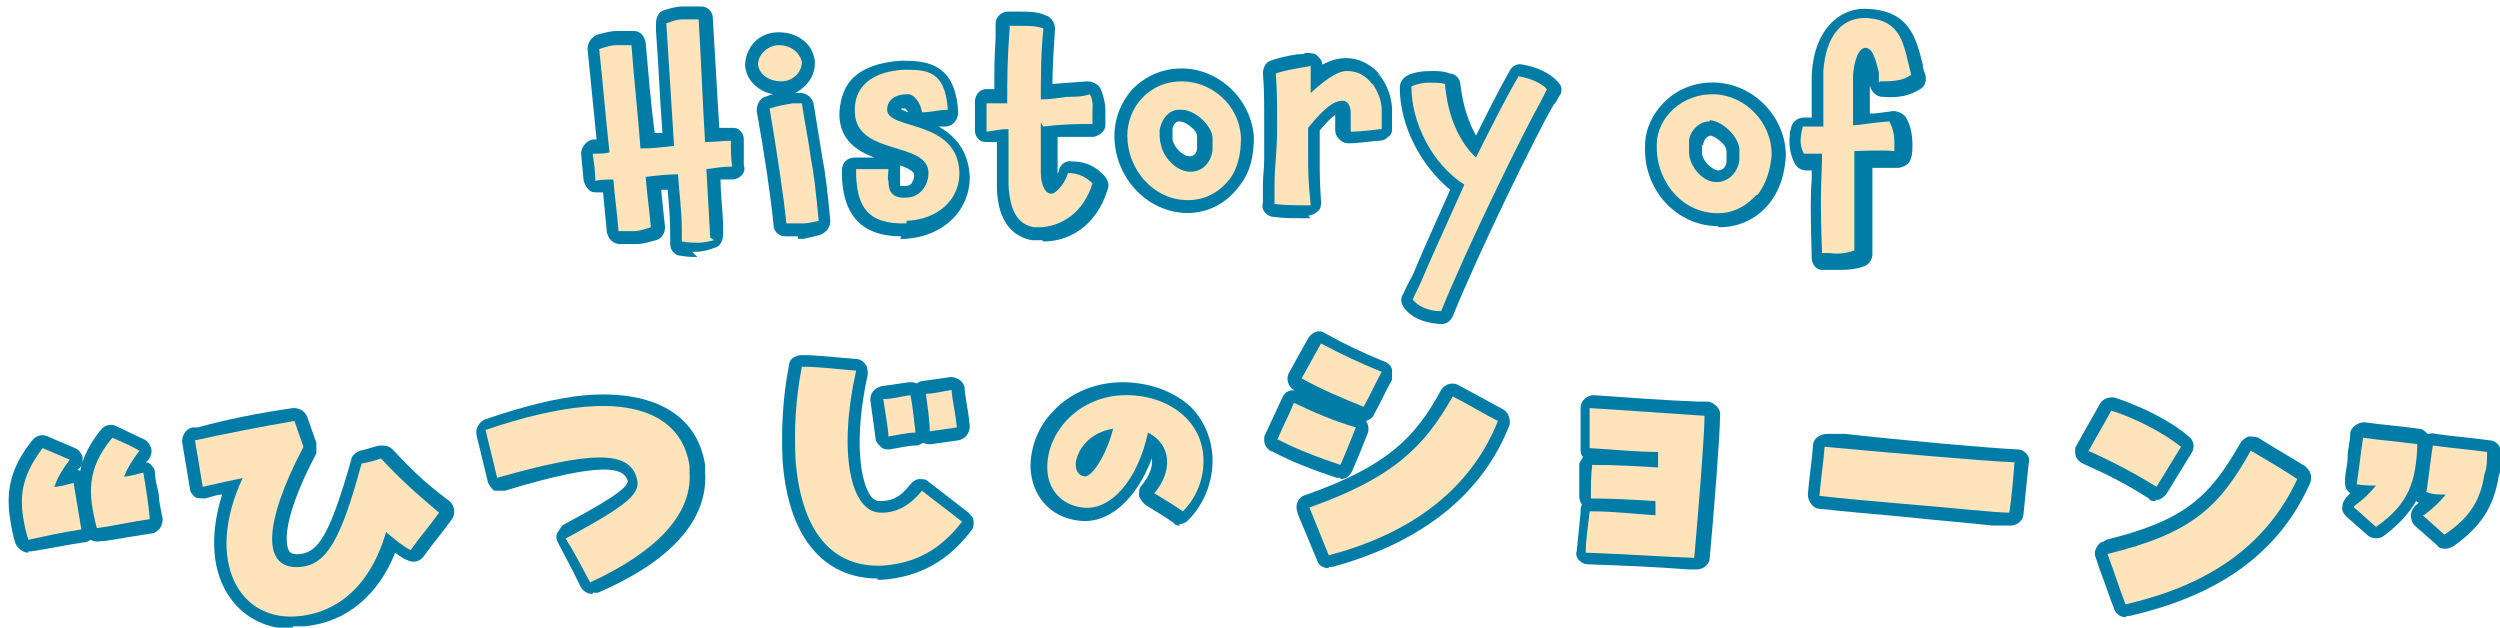
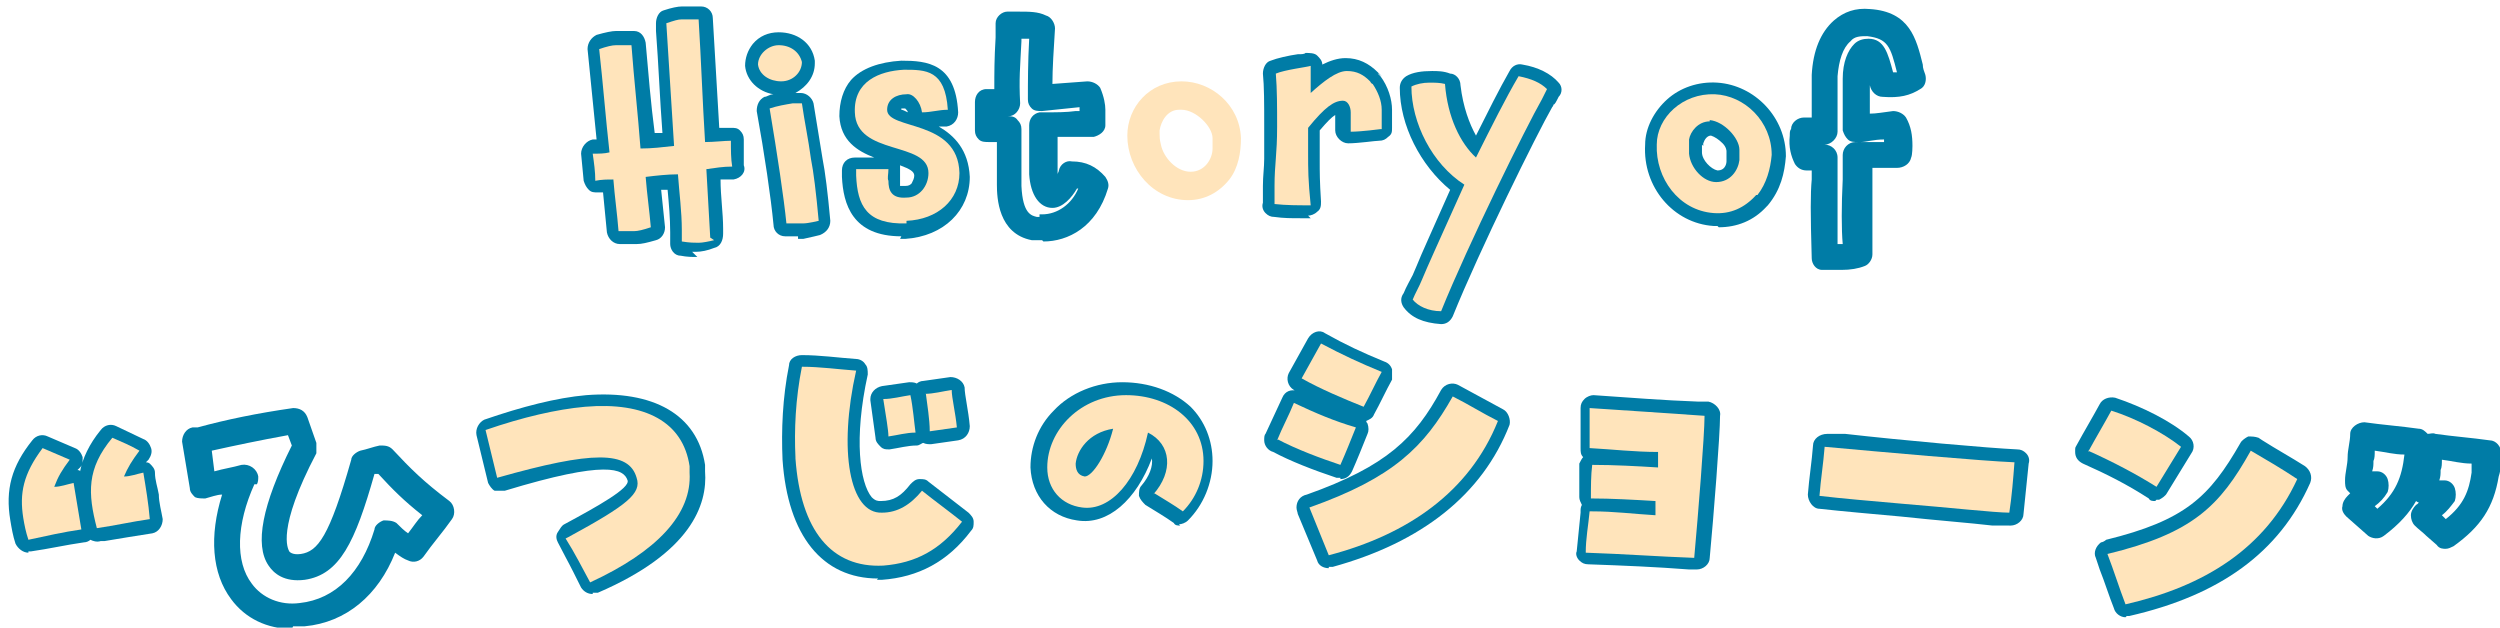
<svg xmlns="http://www.w3.org/2000/svg" version="1.1" viewBox="0 0 193.6 48.6">
  <defs>
    <style>
      .cls-1 {
        fill: #ffe4bb;
      }

      .cls-2 {
        fill: #007ca6;
      }
    </style>
  </defs>
  <g>
    <g id="_レイヤー_2">
      <path class="cls-2" d="M54,19.9c-.4,0-.8,0-1.3-.1-.5,0-.8-.5-.8-.9,0-.3,0-.6,0-.9,0-1.1-.1-2.2-.2-3.3,0,0-.2,0-.2,0,0,0-.2,0-.3,0,.1,1,.2,2,.3,2.9,0,.5-.3.9-.7,1-.7.2-1.1.3-1.5.3-.3,0-.8,0-1.3,0-.5,0-.9-.4-1-.9l-.3-3.1h-.4c-.3,0-.5,0-.7-.2-.2-.2-.3-.4-.4-.7l-.2-2.1c0-.5.4-1,.9-1.1h.3s-.7-7-.7-7c0-.5.3-.9.7-1.1.7-.2,1.2-.3,1.5-.3.3,0,.6,0,1.4,0,.5,0,.8.4.9.9.2,2.3.4,4.7.7,7,.2,0,.4,0,.6,0-.2-2.6-.3-5.3-.5-7.9v-.6c0-.4.2-.9.6-1,.6-.2,1.1-.3,1.4-.3.4,0,.8,0,1.5,0,.5,0,.9.4.9.9l.5,8.5c.2,0,.4,0,.5,0h.4c.3,0,.5,0,.7.2.2.2.3.4.3.7v2c.2.5-.2,1-.8,1.1-.3,0-.6,0-1,0,0,1.3.2,2.6.2,3.8v.4c0,.5-.2,1-.7,1.1-.5.2-1,.3-1.4.3,0,0-.2,0-.3,0ZM53.8,17.9c.1,0,.2,0,.3,0,0,0,.1,0,.2,0,0-1.4-.2-3-.3-4.4,0-.5.4-1,.9-1.1.3,0,.7,0,1,0h0c-.3,0-.6,0-1,0-.3,0-.5,0-.7-.3s-.3-.4-.3-.7l-.5-8.7c-.1,0-.2,0-.3,0,0,0-.1,0-.2,0,.2,2.9.3,5.8.5,8.7,0,.5-.4,1-.9,1.1-.6,0-1.1,0-1.7.1h-.9c-.6.1-1-.3-1.1-.8-.2-2.4-.4-4.8-.7-7.2,0,0-.1,0-.2,0,0,0-.2,0-.3,0l.7,7.1c0,.3,0,.5-.2.7-.2.2-.4.3-.7.4h-.4s0,0,0,0h.4c.5,0,1,.3,1.1.9l.3,3.1c0,0,.2,0,.2,0,0,0,.2,0,.3,0,0-1-.2-2.1-.3-3.1,0-.3,0-.5.2-.7.2-.2.4-.3.7-.4.4,0,.8,0,1.3,0,.4,0,.9,0,1.3-.1.3,0,.5,0,.7.2.2.2.3.4.3.7,0,1.4.2,2.9.3,4.3,0,0,0,0,0,0Z" />
      <path class="cls-2" d="M61.8,18.3c-.2,0-.5,0-1,0-.5,0-.9-.4-.9-.9-.2-2.1-.7-5.5-1.3-8.8,0-.5.2-.9.6-1.1.2,0,.4-.2.7-.2-1.2-.2-2.1-1.1-2.2-2.2,0-.6.2-1.2.6-1.7.5-.6,1.2-.9,2-.9,1.4,0,2.6.8,2.8,2.2,0,0,0,.1,0,.2,0,1-.6,1.8-1.5,2.3,0,0,.1,0,.2,0h.2c.5,0,.9.4,1,.8l.7,4.3c.2,1,.4,2.6.6,4.8,0,.5-.3.9-.8,1.1,0,0-.8.2-1.3.3,0,0,0,0-.1,0v-1s0,1,0,1v-1s0,1,0,1c0,0-.2,0-.3,0ZM61.8,16.3h0c.1,0,.2,0,.3,0,0,0,0,0,0,0,0,0,.1,0,.2,0-.2-1.7-.4-3-.5-3.8l-.6-3.4c-.2,0-.3,0-.5,0,.4,2.7.8,5.3,1.1,7.2ZM60.5,4.4s0,0,0,0c-.2,0-.4.1-.6.3,0,0-.1.1,0,.2,0,.2.4.4.7.4,0,0,0,0,0,0,.3,0,.5-.2.6-.4,0-.3-.3-.4-.7-.4Z" />
      <path class="cls-2" d="M69.8,18.3c-3.8,0-4.5-2.5-4.6-4.6v-.5c0-.6.4-1,1-1s1,0,1.5,0c-1.3-.5-2.6-1.3-2.7-3.2,0-1.1.3-2.1.9-2.8.8-.9,2.2-1.4,3.9-1.5,2,0,4.2.2,4.4,4,0,.5-.3,1-.9,1.1h-.6c1.2.7,2.3,1.8,2.4,3.9,0,2.6-2,4.6-5,4.8h0c-.1,0-.3,0-.4,0ZM67.3,14.1c.1,1.3.5,1.9,1.7,2.1-.7-.2-1.3-.8-1.3-2.1-.1,0-.3,0-.4,0ZM68.8,6.7c-.6.1-1,.4-1.3.7-.3.3-.4.8-.4,1.4,0,1,.8,1.3,2.5,1.8,1.4.4,3.2,1,3.3,2.9,0,.7-.2,1.4-.7,2-.2.3-.5.5-.8.6,1.2-.4,2-1.3,1.9-2.5,0-1.8-1.3-2.3-3.1-2.8-1.2-.4-2.5-.8-2.5-2.1,0-.6.2-1.1.5-1.5.2-.2.4-.4.7-.5ZM69.8,14.4s.2,0,.3,0c.3,0,.4-.1.5-.2.1-.2.2-.4.2-.6,0-.3-.3-.5-1.1-.8,0,.2,0,.4,0,.6,0,.3,0,.5,0,.6,0,.2,0,.3,0,.4,0,0,0,0,0,0ZM69.8,8.5c.1,0,.3.1.5.2,0-.1-.1-.2-.2-.3-.1,0-.3,0-.3,0ZM70.2,8.4s0,0,0,0c0,0,0,0,0,0ZM70.8,6.5c.5.2,1,.6,1.2,1.2h.2c-.2-1-.7-1.2-1.4-1.2Z" />
      <path class="cls-2" d="M80.7,18.6c-.3,0-.6,0-.8,0-2.6-.5-2.7-3.3-2.7-4.3v-2.6c0-.2,0-.4,0-.7-.2,0-.3,0-.5,0h-.1c-.3,0-.6,0-.8-.2-.2-.2-.3-.4-.3-.7v-2.2c0-.5.3-1,.9-1h.5s0,0,.1,0c0-1.3,0-2.3.1-4v-1.1c0-.5.5-.9.9-.9.3,0,.6,0,.9,0,.8,0,1.5,0,2.1.3.4.1.7.6.7,1-.1,1.6-.2,3.1-.2,4.3l2.7-.2c.4,0,.8.2,1,.5.3.7.4,1.3.4,1.7h0c0,.5,0,1,0,1.2,0,.5-.5.8-.9.9-.4,0-.8,0-1.2,0-.5,0-1,0-1.6,0,0,.7,0,1.6,0,2.9,0,0,0,0,0,0,0-.1.1-.2.1-.3.1-.5.6-.8,1-.7,1.1,0,1.9.4,2.6,1.2.2.3.3.6.2.9-.9,3-3.1,4.1-5,4.1h0ZM80.5,16.6s.1,0,.2,0c1.2,0,2.3-.8,2.8-2,0,0,0,0-.1,0-.4.7-1.1,1.5-1.9,1.5,0,0,0,0,0,0-1,0-1.7-1-1.8-2.6,0-1.6,0-2.8,0-3.4v-.4c0-.5.3-.9.8-1,.1,0,.2,0,.3,0,1,0,1.8,0,2.5-.1,0,0,.2,0,.3,0h0c0-.1,0-.2,0-.3l-2.9.3c-.3,0-.6,0-.8-.2-.2-.2-.3-.4-.3-.7,0-1.3,0-2.9.1-4.7-.2,0-.4,0-.6,0v.2c-.1,2-.2,2.9-.1,4.8,0,.5-.4,1-.9,1-.1,0-.4,0-.7,0h0c.2,0,.4,0,.6,0,.3,0,.6,0,.8.3.2.2.3.4.3.7,0,.6,0,1.2,0,1.8v2.6c.1,2.2.8,2.3,1.2,2.4,0,0,.1,0,.2,0Z" />
-       <path class="cls-2" d="M92,16.5c-3.1,0-5.7-2.7-5.7-6,0-1.3.5-2.6,1.4-3.6,1-1,2.3-1.6,3.8-1.6h0c2.9,0,5.4,2.4,5.6,5.3,0,1.3-.2,2.7-1.2,3.9-1,1.3-2.4,2-4,2h0ZM91.6,7.4h0c-.9,0-1.8.4-2.4,1-.6.6-.9,1.4-.9,2.2,0,1.9,1.5,4,3.7,4h0c1,0,1.8-.4,2.4-1.2,0,0,0,0,0,0,.6-.7.7-1.7.7-2.6-.1-2-2-3.3-3.6-3.3ZM92.3,14.2c-1.7,0-3-1.5-3.3-2.9,0-.3,0-.6-.1-.8,0,0,0-.1,0-.2v-.3c0,0,0-.1,0-.2.2-1.1,1-2.3,2.3-2.4,0,0,.1,0,.2,0,.8,0,1.8.4,2.5,1.1.6.6.9,1.3,1,2,0,.3,0,.6,0,.9,0,1.3-.9,2.7-2.6,2.8h0ZM90.8,10.2c0,.2,0,.4,0,.6.1.6.8,1.3,1.3,1.3.7,0,.6-.8.6-.8,0-.2,0-.4,0-.7,0,0,0,0,0-.1,0,0,0-.3-.4-.6-.3-.3-.7-.5-1-.5,0,0,0,0,0,0-.3,0-.5.4-.5.6h0ZM91.3,8.4h0,0Z" />
      <path class="cls-2" d="M101.5,16.9s0,0,0,0h-.8c-.7,0-1.3,0-2-.1-.3,0-.5-.1-.7-.3-.2-.2-.3-.5-.2-.8v-1.3c0-.8.1-1.4.1-2.1,0-.7,0-1.4,0-2.6,0-1.7,0-3-.1-4,0-.4.2-.9.6-1,.5-.2,1.4-.4,2.1-.5.3,0,.5,0,.6-.1.3,0,.7,0,.9.2.2.2.4.4.4.7.6-.3,1.2-.5,1.8-.5,1,0,1.8.4,2.5,1.1s0,0,0,.1l.2.2c.6.8.9,1.8.9,2.6v.3c0,.3,0,.8,0,1.1,0,.3,0,.5-.3.7-.2.2-.4.3-.7.3-.3,0-1.6.2-2.4.2-.5,0-1-.5-1-1s0-.6,0-.9v-.3c-.3.2-.6.5-1.2,1.2h0c0,.5,0,1,0,1.5v.8c0,1,0,1.6.1,3.2,0,.3,0,.6-.3.8-.2.2-.5.3-.7.3ZM99.7,14.8c.2,0,.4,0,.6,0,0-1,0-1.6,0-2.3v-.7c0-.5,0-1.1,0-1.5v-.5c0-.2.1-.4.2-.6.3-.4.7-.8.9-1.1-.2,0-.4,0-.7,0-.4-.2-.6-.6-.5-1,0-.3,0-.5,0-.8-.2,0-.4,0-.6.1,0,.9,0,2,0,3.3,0,1.2,0,2,0,2.7,0,.6,0,1.2,0,2v.4ZM104.1,6.8c1,0,1.6,1,1.6,1.9v.5c0,0,.2,0,.3,0,0-.1,0-.2,0-.3v-.3c0-.4-.2-1-.5-1.4v-.2c-.5-.3-.8-.4-1.2-.4-.2,0-.5,0-1.1.5.3-.1.6-.2.9-.2Z" />
      <path class="cls-2" d="M111.6,25.1s0,0,0,0c-1.4-.1-2.3-.5-2.9-1.3-.2-.3-.3-.7,0-1.1.2-.5.5-1,.7-1.4l.3-.7c.4-1,1.1-2.5,2.6-5.9-2.3-1.9-3.9-5-3.9-7.9,0-.4.2-.7.5-.9.5-.3,1.2-.4,2-.4.4,0,.9,0,1.4.2.4,0,.8.4.8.9.2,1.7.7,3,1.2,3.9.9-1.8,1.8-3.6,2.6-5,.2-.4.6-.6,1-.5,1.2.2,2.2.7,2.8,1.4.3.3.3.8,0,1.1-.2.4-.3.6-.4.6,0,0,0,.1-.1.2-1.2,2.1-5.6,11-7.7,16.2-.2.4-.5.6-.9.6ZM110.7,22.9c0,0,.2,0,.3.1,2.3-5.5,6.4-13.9,7.5-15.8-.1,0-.2-.1-.4-.1-.9,1.6-1.9,3.6-2.9,5.6-.1.3-.4.5-.7.5-.3,0-.6,0-.9-.2-1.3-1.2-2.3-3.2-2.7-5.5-.1,0-.2,0-.4,0-.1,0-.3,0-.4,0,.3,2.3,1.7,4.8,3.6,6,.4.3.6.8.4,1.3-1.8,3.9-2.5,5.5-2.9,6.6l-.3.8c-.1.3-.2.5-.4.8Z" />
      <path class="cls-2" d="M133,17.5c-.1,0-.2,0-.3,0-3.1-.2-5.5-3-5.3-6.3,0-1.3.7-2.6,1.7-3.5,1-.9,2.4-1.4,3.9-1.3,2.9.2,5.3,2.7,5.3,5.7-.1,1.3-.4,2.6-1.4,3.8,0,0,0,0-.1.1-1,1.1-2.3,1.6-3.7,1.6ZM132.5,8.3c-.8,0-1.6.3-2.2.8-.6.6-1,1.3-1,2.1,0,1.9,1.3,4.1,3.5,4.2,1,0,1.8-.3,2.5-1.1,0,0,0,0,0,0,.6-.7.7-1.6.8-2.5,0-2-1.8-3.5-3.4-3.6,0,0-.1,0-.2,0ZM133,15.2c-1.7,0-2.9-1.7-3.1-3.1,0-.3,0-.6,0-.8,0,0,0-.2,0-.2,0,0,0-.1,0-.2s0-.1,0-.2c.2-1.1,1.2-2.2,2.5-2.3,0,0,.1,0,.2,0,.8,0,1.7.5,2.4,1.3.6.7.9,1.4.8,2.1,0,.3,0,.5,0,.8,0,1.3-1.1,2.6-2.8,2.6ZM131.8,11.2c0,.2,0,.4,0,.6,0,.6.7,1.3,1.2,1.4.7,0,.7-.7.7-.7,0-.2,0-.4,0-.6,0,0,0-.2,0-.2,0,0,0-.3-.3-.6-.3-.3-.6-.5-.9-.6,0,0,0,0,0,0-.3,0-.5.3-.6.6,0,0,0,.1,0,.2Z" />
      <path class="cls-2" d="M142.3,20.9c-.2,0-.4,0-.5,0h-.2c-.2,0-.3,0-.5,0-.5,0-.8-.5-.8-.9-.1-3.5-.1-5,0-6.1,0-.2,0-.5,0-.7-.1,0-.3,0-.4,0-.4,0-.7-.2-.9-.5-.3-.6-.5-1.3-.4-2.2,0-.2,0-.4.1-.5,0-.5.5-.9,1-.9h.6s0,0,0,0c0-.6,0-1.6,0-3.3.1-1.9.7-3.3,1.7-4.2.8-.7,1.7-1,2.8-.9,3.1.2,3.6,2.3,4.1,4.3,0,.3.1.5.2.8.1.4,0,.9-.4,1.1-.8.5-1.6.7-2.9.6-.5,0-.9-.4-1-.9,0-.2,0-.4,0-.6,0,0,0,0,0,.1,0,.6,0,1.2,0,2.2,0,.2,0,.4,0,.5.5,0,1-.1,1.8-.2.4,0,.8.2,1,.5.4.7.5,1.4.5,2.2,0,0,0,.7-.1.9-.1.5-.6.8-1.1.8-.4,0-1.2,0-1.9,0v1c0,1.9,0,3.7,0,4.7v.3c0,.3,0,.6,0,.7,0,.4-.3.8-.6.9-.5.2-1.1.3-1.8.3ZM142.2,18.9c.2,0,.3,0,.5,0h0c-.1-1.1-.1-3,0-5v-1.9c0-.5.4-1,1-1,.2,0,1.2,0,2.2,0,0,0,0-.2,0-.2-.8,0-1.4.2-1.8.2h-.2c-.3,0-.6,0-.8-.2-.2-.2-.3-.4-.4-.7,0-.6,0-1.2,0-1.6,0-1.1,0-1.7,0-2.4,0-1.3.4-2.2.9-2.7.3-.3.7-.4,1.1-.4,1.2,0,1.5,1.1,1.9,2.6.1,0,.2,0,.3,0,0,0,0,0,0,0-.5-2-.7-2.6-2.3-2.8-.5,0-1,0-1.3.4-.6.5-.9,1.5-1,2.7,0,1.7,0,2.6,0,3.2,0,.5,0,.8,0,1.1,0,.5-.5,1-1,1h-.7s0,0,0,0c.3,0,.6,0,.7,0,.5,0,1,.4,1,1,0,.6,0,1.1,0,1.8,0,1,0,2.3,0,5.1Z" />
      <path class="cls-2" d="M2.2,42.8c-.4,0-.8-.3-1-.7-.2-.6-.3-1.2-.4-1.8-.4-2.4.1-4.2,1.7-6.2.3-.4.8-.5,1.2-.3.7.3,1.4.6,2.1.9.3.1.5.4.6.7,0,.3,0,.6-.2.8,0,0-.1.1-.2.2,0,0,.2,0,.2.1.2-1,.7-2.1,1.6-3.2,0,0,0,0,0,0,.3-.4.8-.5,1.2-.3l2.1,1c.3.1.5.4.6.7s0,.6-.2.9c0,0-.1.1-.2.2,0,0,.2,0,.3.1.2.2.4.4.4.7,0,.6.2,1.1.3,1.7,0,.6.2,1.3.3,1.9,0,.5-.3,1-.8,1.1-1.3.2-2.5.4-3.7.6h-.3c-.3.1-.6,0-.8-.1-.1.1-.3.2-.5.2-1.4.2-2.7.5-4.1.7,0,0-.1,0-.2,0ZM3.7,35.9c-1,1.5-1,2.6-.8,4,0,0,0,0,0,0,0,.2,0,.4.1.7.7-.1,1.5-.3,2.2-.4,0-.3,0-.5-.1-.8,0-.3,0-.5-.1-.8,0,0,0,0-.1,0h-.3c-.3.1-.7,0-.9-.2-.2-.3-.3-.6-.2-1,.2-.5.3-.9.6-1.4,0,0-.2,0-.2-.1ZM9,35.1c-1,1.5-1.1,2.8-.7,4.7.7-.1,1.5-.3,2.2-.4,0-.3,0-.6-.1-.9,0-.2,0-.5-.1-.7h-.4c-.3.1-.7,0-.9-.2-.2-.3-.3-.6-.2-1,.2-.5.4-.9.6-1.4h-.2Z" />
      <path class="cls-2" d="M22.6,48.7c-1.9,0-3.6-.8-4.7-2.3-1.5-2-1.7-4.9-.7-8.1-.4,0-.9.2-1.3.3-.3,0-.6,0-.8-.1-.2-.2-.4-.4-.4-.7l-.6-3.6c0-.5.3-1,.8-1.1h.4c2.2-.6,4.6-1.1,7.4-1.5.5,0,.9.2,1.1.7l.7,2c0,.3,0,.5,0,.8-3.1,5.9-2.2,7.4-2.1,7.6,0,0,.2.3.9.2,1.3-.2,2.2-1.3,3.9-7.3,0-.3.4-.6.7-.7.5-.1,1-.3,1.5-.4.4,0,.7,0,1,.3,1.4,1.5,2.4,2.5,4.4,4,.4.3.5,1,.2,1.4-.7,1-1.5,1.9-2.2,2.9-.3.4-.8.5-1.2.3-.3-.1-.6-.3-1-.6-1.3,3.3-3.8,5.4-7,5.7-.3,0-.6,0-.9,0ZM19.7,37.5c-1.4,3.1-1.5,6-.2,7.7.8,1.1,2.2,1.7,3.7,1.5,2.8-.3,4.8-2.4,5.8-5.7,0-.3.4-.6.7-.7.3,0,.7,0,1,.2.3.3.6.6.9.8.4-.5.7-1,1.1-1.4-1.4-1.1-2.3-2-3.4-3.2-.1,0-.2,0-.3,0-1.5,5.3-2.7,7.8-5.4,8.2-1.6.2-2.4-.5-2.8-1.1-1.1-1.6-.5-4.7,1.8-9.3l-.3-.8c-2.2.4-4.1.8-5.9,1.2l.2,1.6c.7-.2,1.4-.3,2.1-.5.6-.1,1.2.3,1.3.9,0,.2,0,.4-.1.6Z" />
      <path class="cls-2" d="M45.9,46c-.4,0-.7-.2-.9-.5l-.6-1.2c-.4-.8-.8-1.5-1.2-2.3-.1-.2-.2-.5,0-.8s.3-.5.5-.6c2.6-1.4,5.1-2.8,4.9-3.4-.3-.9-1.6-1.6-9.5.8-.3,0-.5,0-.8,0-.2-.1-.4-.4-.5-.6-.3-1.2-.6-2.5-.9-3.7-.1-.5.2-1,.6-1.2,2.9-1,5.6-1.7,7.9-1.9,5.2-.4,8.6,1.5,9.2,5.4,0,.3,0,.4,0,.5.2,2.6-1.1,6.3-8.3,9.4-.1,0-.3,0-.4,0ZM45.4,42c.3.5.5.9.7,1.4l.2.3c3.2-1.5,6.5-3.9,6.3-7.1,0,0,0-.2,0-.4-.6-3.5-4.1-4-7.1-3.8-1.9.2-4.1.7-6.6,1.5.1.6.3,1.2.4,1.8,6.4-1.8,10.1-2.1,11,.9.6,2-1.3,3.4-4.9,5.3Z" />
      <path class="cls-2" d="M68,44.8c-4.3,0-7-3.3-7.4-9.2,0,0,0,0,0,0-.1-2.3,0-4.8.5-7.3,0-.5.5-.8,1-.8,1.4,0,2.8.2,4.2.3.3,0,.6.2.7.4.2.2.2.5.2.8-1.1,5-.6,8.4.3,9.5.3.3.5.3.7.3,1,0,1.6-.4,2.3-1.3.2-.2.4-.4.7-.4.3,0,.5,0,.7.2l3.1,2.4c.2.2.4.4.4.7,0,.3,0,.5-.2.7-1.8,2.4-4.1,3.6-6.9,3.8-.1,0-.3,0-.4,0ZM62.6,35.3s0,0,0,0c.2,3.5,1.4,7.6,5.7,7.4,1.9,0,3.4-.8,4.7-2.2l-1.5-1.2c-.9.9-1.9,1.3-3.2,1.4-.9,0-1.7-.3-2.3-1-1.4-1.7-1.8-5.5-.9-10.1-.7,0-1.4,0-2.1-.1-.3,2-.5,4-.4,5.9ZM68.8,34.8c-.2,0-.4,0-.6-.2-.2-.2-.4-.4-.4-.7l-.4-2.9s0,0,0-.1c0-.5.4-.9.9-1l2.1-.3c.2,0,.4,0,.6.1.1-.1.3-.2.5-.2l2.1-.3c.5,0,1,.3,1.1.8,0,.6.3,1.8.4,3,0,.5-.3,1-.9,1.1l-2.1.3c-.2,0-.4,0-.6-.1-.1,0-.3.2-.5.2-.7,0-1.4.2-2.1.3,0,0,0,0-.1,0ZM69.5,31.7v.9c.2,0,.2,0,.3,0,0-.4,0-.7-.1-.9h-.1ZM72.7,31.4c0,.1,0,.3,0,.4,0,.2,0,.4,0,.5h.1c0-.3,0-.7-.1-1h-.1Z" />
      <path class="cls-2" d="M91.4,40.7c-.2,0-.4,0-.5-.2-.7-.5-1.4-.9-2.2-1.4-.2-.2-.4-.4-.5-.7,0-.3,0-.6.2-.8.6-.7.9-1.5.8-2.1-1.2,3.2-3.4,5.2-5.8,4.8-2.1-.3-3.5-1.9-3.6-4.1,0-1.6.6-3.2,1.8-4.4,1.3-1.4,3.3-2.2,5.3-2.2,2.1,0,4,.7,5.3,1.9,1.1,1.1,1.7,2.6,1.7,4.2,0,1.7-.7,3.4-1.9,4.6-.2.2-.5.3-.7.3ZM90.7,38c.2.1.4.2.5.3.5-.8.8-1.7.8-2.6,0-1.1-.4-2-1.1-2.8-.9-.9-2.3-1.4-3.9-1.4-1.5,0-2.9.6-3.9,1.6-.8.8-1.2,1.9-1.2,3,0,1.2.7,2,1.9,2.1,1.6.2,3.3-1.9,4-5,0-.3.3-.6.5-.7.3-.1.6-.1.9,0,1.1.5,1.8,1.4,2,2.5.2.9,0,2-.5,2.9ZM84.1,37.9c0,0-.1,0-.2,0-.9-.1-1.5-.9-1.5-1.9,0-1.6,1.4-3.4,3.7-3.7,0,0,0,0,.1,0h0c.3,0,.6.1.8.4.2.2.3.6.2.9,0,.2-1.2,4.4-3.1,4.4ZM84.4,36.1h0,0Z" />
      <path class="cls-2" d="M102.9,44c-.4,0-.8-.2-.9-.6-.5-1.2-1-2.4-1.5-3.6,0-.1-.1-.3-.1-.5h0c0-.5.3-.9.8-1,6.2-2.2,8.4-4.4,10.4-8.1.3-.5.9-.6,1.3-.4l3.5,1.9c.4.2.6.8.5,1.2-2.1,5.4-6.8,9.1-13.7,11,0,0-.2,0-.3,0ZM102.7,39.9c.3.6.5,1.3.8,1.9,5.5-1.7,9.2-4.6,11.2-8.8l-1.8-1c-2,3.4-4.5,5.7-10.2,7.8ZM103.8,37c-.1,0-.2,0-.3,0-1.8-.6-3.6-1.3-4.9-2-.4-.1-.7-.5-.7-.9h0c0-.2,0-.4.1-.5l1.3-2.8c.2-.5.7-.7,1.2-.5,0,0-.2,0-.3-.1-.5-.3-.6-.9-.4-1.3l1.5-2.7c.3-.5.9-.7,1.3-.4,1.6.9,2.9,1.5,4.6,2.2.3.1.5.3.6.6,0,.3,0,.6,0,.8-.5.9-.9,1.8-1.4,2.7-.1.3-.4.4-.6.5,0,0,0,.1.1.2.1.3.1.6,0,.8-.4,1-.8,2-1.2,2.9-.2.4-.5.6-.9.6ZM100.3,33.6c.9.4,1.9.8,3,1.2.2-.4.3-.7.5-1.1-1-.3-2-.7-3-1.2l-.5,1ZM102.1,28.9c.9.5,2,1,3,1.4.2-.3.3-.7.5-1-1-.4-1.9-.9-2.9-1.4l-.5,1Z" />
      <path class="cls-2" d="M131.4,44.1s0,0,0,0h-.6c-2.6-.2-5-.3-7.8-.4-.3,0-.5-.1-.7-.3-.2-.2-.3-.5-.2-.7l.3-3s0,0,0-.1c0-.2,0-.3.1-.5-.1-.2-.2-.4-.2-.6v-2.6c.1-.2.2-.4.3-.5-.2-.2-.2-.4-.2-.7,0-1,0-2.1,0-3.1,0-.3.1-.5.3-.7s.5-.3.7-.3c2.9.2,5.4.4,8.1.5h.8c.5.1,1,.6.9,1.1,0,1.5-.5,7.8-.8,11,0,.5-.5.9-1,.9ZM124.1,41.8c2.2,0,4.3.2,6.4.3.2-2.8.5-6.9.7-9-2.3-.2-4.5-.3-6.8-.5,0,.4,0,.7,0,1.1.7,0,1.5,0,2.2.1.7,0,1.4,0,2.1.1.5,0,1,.5.9,1,0,.2,0,.4,0,.7,0,.2,0,.3,0,.5,0,.3-.1.5-.3.7-.2.2-.5.3-.7.3-1.3,0-2.7-.2-4.1-.2v.6c1.3,0,2.7.1,4,.2.5,0,.9.5.9,1,0,.4,0,.8,0,1.2,0,.5-.5.9-1,.9h-1.4c-.8-.1-1.7-.2-2.5-.2v1.2Z" />
      <path class="cls-2" d="M155.6,40.7s0,0,0,0h-1.3c-1.7-.2-4.3-.4-7.1-.7-2.2-.2-4.5-.4-6.3-.6-.5,0-.9-.6-.9-1.1.1-1.3.3-2.5.4-3.8,0-.5.5-.9,1.1-.9h1.4c4.4.5,11.1,1.1,13.3,1.2.3,0,.5.1.7.3s.3.5.2.8l-.4,3.9c0,.5-.5.9-1,.9ZM142,37.5c1.6.2,3.5.3,5.3.5h0c2.7.2,5.4.4,7.1.6h.4s.2-1.8.2-1.8c-2.8-.2-8.2-.7-12.3-1h-.4c0,.6-.1,1.2-.2,1.8Z" />
      <path class="cls-2" d="M164.6,47.8c-.4,0-.8-.3-.9-.7-.4-1-.7-2-1.1-3l-.3-.9c-.2-.4,0-.9.4-1.2.1,0,.3-.1.4-.2,6.1-1.5,8-3.3,10.4-7.5.1-.2.4-.4.6-.5.3,0,.5,0,.8.1l.3.2c1.1.7,2.2,1.3,3.3,2,.4.3.6.8.4,1.3-2.4,5.4-7,8.7-14,10.3,0,0-.1,0-.2,0ZM164.5,43.6c.2.7.5,1.3.7,2,5.5-1.4,9.2-4.1,11.4-8.1-.6-.4-1.3-.8-1.9-1.2-2.2,3.7-4.5,5.7-10.2,7.3ZM166.9,38.8c-.2,0-.4,0-.5-.2-1.7-1.1-3.3-1.9-5.1-2.7-.4-.2-.6-.5-.6-.9s0-.3.1-.5c.6-1.1,1.2-2.1,1.8-3.2.2-.4.7-.6,1.2-.5,2.1.7,4.3,1.8,5.7,3,.4.3.5.9.2,1.3-.6,1-1.3,2.1-1.9,3.1-.1.2-.4.4-.6.5,0,0-.2,0-.2,0ZM163.1,34.6c1.2.6,2.4,1.2,3.5,1.9.3-.5.6-1,.9-1.5-1-.7-2.3-1.3-3.6-1.8-.3.5-.5,1-.8,1.5Z" />
      <path class="cls-2" d="M189.4,42.5c-.2,0-.5,0-.7-.3l-.8-.7c-.3-.3-.6-.5-.9-.8-.2-.2-.3-.5-.3-.8,0-.3.2-.6.4-.8,0,0,.2-.1.2-.2,0,0-.1,0-.2-.1-.5.9-1.3,1.8-2.5,2.7-.4.3-.9.2-1.2,0l-1.7-1.5c-.2-.2-.4-.5-.3-.8,0-.3.2-.6.4-.8,0,0,.1-.1.2-.2,0,0-.1-.1-.2-.2-.2-.2-.2-.5-.2-.8,0-.6.2-1.2.2-1.8,0-.6.2-1.2.2-1.8,0-.5.6-.9,1.1-.9,1.4.2,2.8.3,4.2.5.3,0,.5.2.7.4.2,0,.4-.1.6,0,1.4.2,2.8.3,4.2.5.5,0,.9.5.9,1,0,.6,0,1.2-.2,1.8-.4,2.4-1.4,3.9-3.5,5.4-.2.1-.4.2-.6.2ZM189.2,40l.2.2c1.4-1.1,1.8-2.2,2-3.6,0-.2,0-.5,0-.7-.8,0-1.5-.2-2.3-.3,0,.3,0,.6-.1.8,0,.3,0,.5-.1.8,0,0,.1,0,.2,0h.2c.4,0,.7.3.8.6.1.3.1.7,0,1-.3.4-.6.8-1,1.1ZM183.9,39.2l.2.2c1.4-1.2,1.9-2.4,2.1-4.2-.8,0-1.5-.2-2.3-.3,0,.3,0,.6-.1.8,0,.3,0,.5-.1.8.1,0,.3,0,.4,0,.4,0,.7.3.8.6.1.3.1.7,0,1-.3.5-.6.8-1,1.1Z" />
      <path class="cls-1" d="M55.3,18.6c-.4.1-.9.2-1.2.2-.3,0-.7,0-1.3-.1,0-.3,0-.6,0-.9,0-1.4-.2-2.9-.3-4.3-.8,0-1.7.1-2.5.2.1,1.3.3,2.7.4,3.9-.6.2-1,.3-1.3.3s-.7,0-1.2,0c-.1-1.3-.3-2.7-.4-4-.5,0-.9,0-1.4.1,0-.7-.1-1.4-.2-2.1.5,0,.9,0,1.3-.1-.3-2.7-.5-5.3-.8-8,.6-.2,1-.3,1.3-.3.2,0,.5,0,1.2,0,.2,2.7.5,5.3.7,8,.9,0,1.7-.1,2.6-.2-.2-3.1-.4-6.4-.6-9.5.6-.2.9-.3,1.2-.3.3,0,.7,0,1.3,0,.2,3.2.3,6.3.5,9.5.7,0,1.5-.1,2-.1,0,.7,0,1.4.1,2-.7,0-1.3.1-2,.2.1,1.7.2,3.6.3,5.3h0Z" />
      <path class="cls-1" d="M60.5,6.3c-.9,0-1.7-.5-1.8-1.3,0-.8.8-1.5,1.6-1.5.9,0,1.6.5,1.8,1.3,0,.8-.7,1.5-1.6,1.5h0ZM62.2,17.3c-.2,0-.5,0-1.3,0-.2-2-.7-5.3-1.3-8.9.6-.2,1.2-.3,1.8-.4.2,0,.5,0,.7,0,.2,1.4.5,2.8.7,4.3.2,1,.4,2.6.6,4.8,0,0-.8.2-1.2.2h0Z" />
      <path class="cls-1" d="M70.2,17.3c-3.1.1-3.8-1.4-3.9-3.7v-.5c.8,0,1.7,0,2.5,0,0,.4-.1.7,0,.9,0,.7.2,1.4,1.4,1.3,1,0,1.7-.9,1.7-1.9,0-2.5-5.6-1.3-5.7-4.7-.1-2.4,1.9-3.2,3.8-3.3,1.7,0,3.2,0,3.4,3.1-.7,0-1.3.2-2,.2-.1-.8-.7-1.5-1.2-1.4-.8,0-1.5.4-1.5,1.2,0,1.6,5.5.7,5.6,4.9,0,2.1-1.7,3.6-4.1,3.7Z" />
-       <path class="cls-1" d="M80.6,9.5c0,.5,0,1.8,0,3.9,0,.8.3,1.6.8,1.6.5,0,1.2-1.1,1.3-1.6.8,0,1.4.3,1.9.8-.7,2.3-2.4,3.3-4,3.4-.1,0-.3,0-.5,0h0c-1.3-.2-1.9-1.3-2-3.3,0-.6,0-1.2,0-1.8v-.7c0-.6,0-1.2,0-1.8-.6,0-1.1.1-1.7.2,0-.7,0-1.5,0-2.2.5,0,1.3,0,1.6,0,0-2.2,0-3.2.2-6,.3,0,.5,0,.8,0,.7,0,1.2,0,1.8.2-.2,2-.2,3.8-.2,5.5.7,0,1.3-.1,2-.2.6,0,1.2,0,1.8-.2.3.5.2,1.1.2,1.4,0,.3,0,.7,0,.9-1.1,0-2.2,0-3.8.2h0Z" />
      <path class="cls-1" d="M95.2,13.9c-.8,1-1.9,1.6-3.2,1.6-2.7,0-4.7-2.4-4.7-5,0-2.2,1.7-4.2,4.2-4.2,2.3,0,4.5,1.8,4.6,4.4,0,1.1-.2,2.3-.9,3.2ZM91.3,8.5c-.9,0-1.4.9-1.5,1.6v.3c0,.2,0,.4.1.8.2,1,1.2,2.1,2.3,2.1,1.1,0,1.7-1,1.7-1.8,0-.2,0-.5,0-.8,0-.9-1.3-2.2-2.4-2.2h0Z" />
      <path class="cls-1" d="M106.9,10s-1.5.2-2.3.2c0-.5,0-1,0-1.5,0-.4-.2-.9-.6-.9-.7,0-1.4.5-2.7,2.1,0,.5,0,1.2,0,1.9,0,1.4,0,2.1.2,4.1-1,0-1.9,0-2.8-.1,0-.3,0-.6,0-.8v-.6c0-1.7.2-2.4.2-4.6,0-1.5,0-2.9-.1-4.1.7-.3,2.4-.5,2.7-.6,0,.7,0,1.3,0,2.1,1-.9,2-1.7,2.8-1.7.8,0,1.3.3,1.8.8,0,0,.1.2.2.2.4.6.7,1.3.7,2,0,.3,0,1,0,1.5h0Z" />
      <path class="cls-1" d="M119.4,7.7c-1.2,2.1-5.7,11.2-7.8,16.4-1,0-1.8-.4-2.2-.9.2-.5.5-1,.7-1.5.5-1.2,1.1-2.5,3.3-7.4-2.5-1.6-4.1-4.8-4.1-7.6.4-.2.9-.3,1.4-.3.4,0,.8,0,1.2.1.2,2.6,1.2,4.6,2.4,5.7,1.2-2.4,2.3-4.6,3.3-6.3,1,.2,1.7.5,2.2,1-.4.8-.4.8-.4.8h0Z" />
      <path class="cls-1" d="M136,15.1c-.9,1-2,1.5-3.3,1.4-2.7-.2-4.5-2.7-4.4-5.3,0-2.1,2-4,4.5-3.9,2.3.1,4.4,2.1,4.4,4.7-.1,1.1-.4,2.2-1.1,3.1h0ZM132.4,9.4c-.9,0-1.5.8-1.6,1.4,0,.1,0,.2,0,.3,0,.2,0,.4,0,.8.1,1.1,1.1,2.2,2.1,2.2,1.1,0,1.7-.9,1.8-1.7,0-.2,0-.5,0-.8,0-.9-1.2-2.2-2.3-2.3h0Z" />
-       <path class="cls-1" d="M145.5,6.4c0-.2,0-.5,0-.8-.4-1.6-.6-1.8-1-1.9-.6,0-.9,1-1,2.1,0,.9,0,1.9,0,3.9.5,0,1.4-.2,2.8-.3.3.5.4,1.1.4,1.6,0,.1,0,.6,0,.7-.9-.1-3.1,0-3.1,0v.9c0,2.3,0,4.7,0,5.9,0,.2,0,.7,0,.9-.6.2-1.2.3-1.9.2-.2,0-.4,0-.6,0-.2-5.2,0-5.9,0-7.7-.3,0-1,0-1.4,0-.3-.5-.3-1.1-.2-1.6,0-.2.1-.3.1-.5.5,0,1.1,0,1.6,0,0-.7,0-1.3,0-4.3.2-2.8,1.5-4.2,3.4-4.1,2.7.2,2.8,2,3.4,4.4-.6.4-1.1.5-2.4.5h0Z" />
      <path class="cls-1" d="M1.8,40.1c-.3-1.9,0-3.4,1.5-5.4.7.3,1.4.6,2.1.9-.6.8-.9,1.3-1.2,2.1.5,0,1-.2,1.5-.3.2,1.2.4,2.4.6,3.6-1.4.2-2.7.5-4.1.8-.2-.6-.3-1.1-.4-1.7ZM8.7,33.9c.7.3,1.4.6,2.1,1-.6.8-.9,1.3-1.2,2,.5,0,1-.2,1.5-.3.2,1.2.4,2.4.5,3.6-1.4.2-2.7.5-4.1.7-.7-2.7-.8-4.6,1.2-7h0Z" />
-       <path class="cls-1" d="M18.9,37c-1,.2-1.9.4-3.2.7-.2-1.2-.4-2.4-.6-3.6,2.3-.5,4.8-1,7.7-1.5l.7,2c-3.2,6.1-3.2,9.6-.2,9.3,2-.2,3.1-2.1,4.7-8,.5-.1,1-.2,1.5-.4,1.5,1.6,2.6,2.6,4.5,4.2-.7,1-1.5,1.9-2.2,2.9-.6-.3-1.2-.8-1.9-1.4-1.1,3.8-3.4,6.1-6.6,6.5-4.8.6-7.5-4.3-4.5-10.7h0Z" />
      <path class="cls-1" d="M44,41.6c4.6-2.5,5.7-3.4,5.3-4.6-.6-2.1-3.4-2.1-10.8,0-.3-1.2-.6-2.5-.9-3.7,2.9-1,5.5-1.6,7.7-1.8,4.7-.4,7.6,1.2,8.1,4.6,0,.2,0,.3,0,.5.2,3.2-2.5,6.1-7.7,8.5-.6-1.1-1.2-2.3-1.9-3.4Z" />
      <path class="cls-1" d="M61.6,35.4c-.1-2.1,0-4.5.5-7,1.4,0,2.8.2,4.2.3-1.4,6.2-.5,11.1,2,11,1.2,0,2.2-.6,3.1-1.7,1,.8,2.1,1.6,3.1,2.4-1.7,2.2-3.6,3.2-6.1,3.4-4,.2-6.4-2.7-6.8-8.3h0ZM68.4,30.9c.7,0,1.4-.2,2.1-.3.2.9.3,2.2.4,2.9-.7,0-1.4.2-2.1.3,0-.5-.2-1.6-.4-2.9h0ZM71.6,30.5c.7,0,1.4-.2,2.1-.3,0,.6.3,1.8.4,2.9-.7.1-1.4.2-2.1.3,0-.9-.2-2.1-.3-2.9Z" />
      <path class="cls-1" d="M89.3,38.3c1.6-1.8,1.4-3.9-.4-4.8-.8,3.7-2.9,6.1-5.1,5.8-1.6-.2-2.7-1.4-2.7-3.1,0-2.9,2.6-5.6,6.1-5.6,3.3,0,6,2,6,5.1,0,1.5-.6,2.9-1.6,3.9-.7-.5-1.4-.9-2.2-1.4ZM86.2,33.2c-1.9.3-2.8,1.7-2.9,2.7,0,.4.1.9.7,1,.6,0,1.7-1.7,2.2-3.7h0Z" />
      <path class="cls-1" d="M98.9,34.1c.4-1,.9-1.9,1.3-2.9,1.7.8,3.1,1.4,4.8,1.9-.4,1-.8,2-1.2,2.9-1.5-.5-3.4-1.2-4.9-2h0ZM100.8,29.3c.5-.9,1-1.8,1.5-2.7,1.7.9,3,1.5,4.7,2.2-.5.9-.9,1.8-1.4,2.7-1.5-.6-3.4-1.4-4.8-2.2ZM101.4,39.3c6.5-2.3,8.9-4.7,11.1-8.6,1.2.6,2.3,1.3,3.5,1.9-2.2,5.5-7,8.8-13.1,10.4-.5-1.2-1-2.5-1.5-3.7h0Z" />
      <path class="cls-1" d="M123.3,39.6c1.7,0,3.2.2,4.9.3,0-.3,0-.7,0-1.1-1.7-.1-3.4-.2-5-.2,0-.9,0-1.8.1-2.6,1.7,0,3.5.1,5.1.2,0-.4,0-.8,0-1.2-1.8,0-3.5-.2-5.3-.3,0-1,0-2.1,0-3.1,3.2.2,5.9.4,8.9.6,0,1.5-.5,7.7-.8,11-2.8-.1-5.4-.3-8.4-.4,0-1.1.2-2.1.3-3.2h0Z" />
      <path class="cls-1" d="M147.2,39c-2.3-.2-4.6-.4-6.3-.6.1-1.3.3-2.5.4-3.8,4.4.4,12.2,1.1,14.7,1.2-.1,1.3-.2,2.6-.4,3.9-1.1,0-4.7-.4-8.4-.7h0Z" />
      <path class="cls-1" d="M161.7,35c.6-1.1,1.2-2.1,1.8-3.2,1.9.6,4,1.7,5.4,2.8-.6,1-1.3,2.1-1.9,3.1-1.6-1-3.3-1.9-5.3-2.8h0ZM163.2,42.9c6.6-1.6,8.7-3.7,11.1-8,1.2.7,2.4,1.4,3.6,2.2-2.5,5.4-7.2,8.3-13.3,9.7-.5-1.3-.9-2.6-1.4-3.9h0Z" />
-       <path class="cls-1" d="M182.3,39.2c.8-.6,1.2-1,1.7-1.6-.5,0-1,0-1.5-.1.2-1.2.3-2.4.5-3.6,1.4.2,2.8.3,4.2.5-.1,2.8-.6,4.6-3.2,6.4-.6-.5-1.1-1-1.7-1.5ZM187.7,39.9c.8-.6,1.2-1,1.7-1.6-.5,0-1,0-1.5-.2.2-1.2.3-2.4.5-3.6,1.4.2,2.8.3,4.2.5,0,.6,0,1.2-.2,1.7-.3,1.9-1,3.3-3.1,4.7-.6-.5-1.1-1-1.7-1.5Z" />
    </g>
  </g>
</svg>